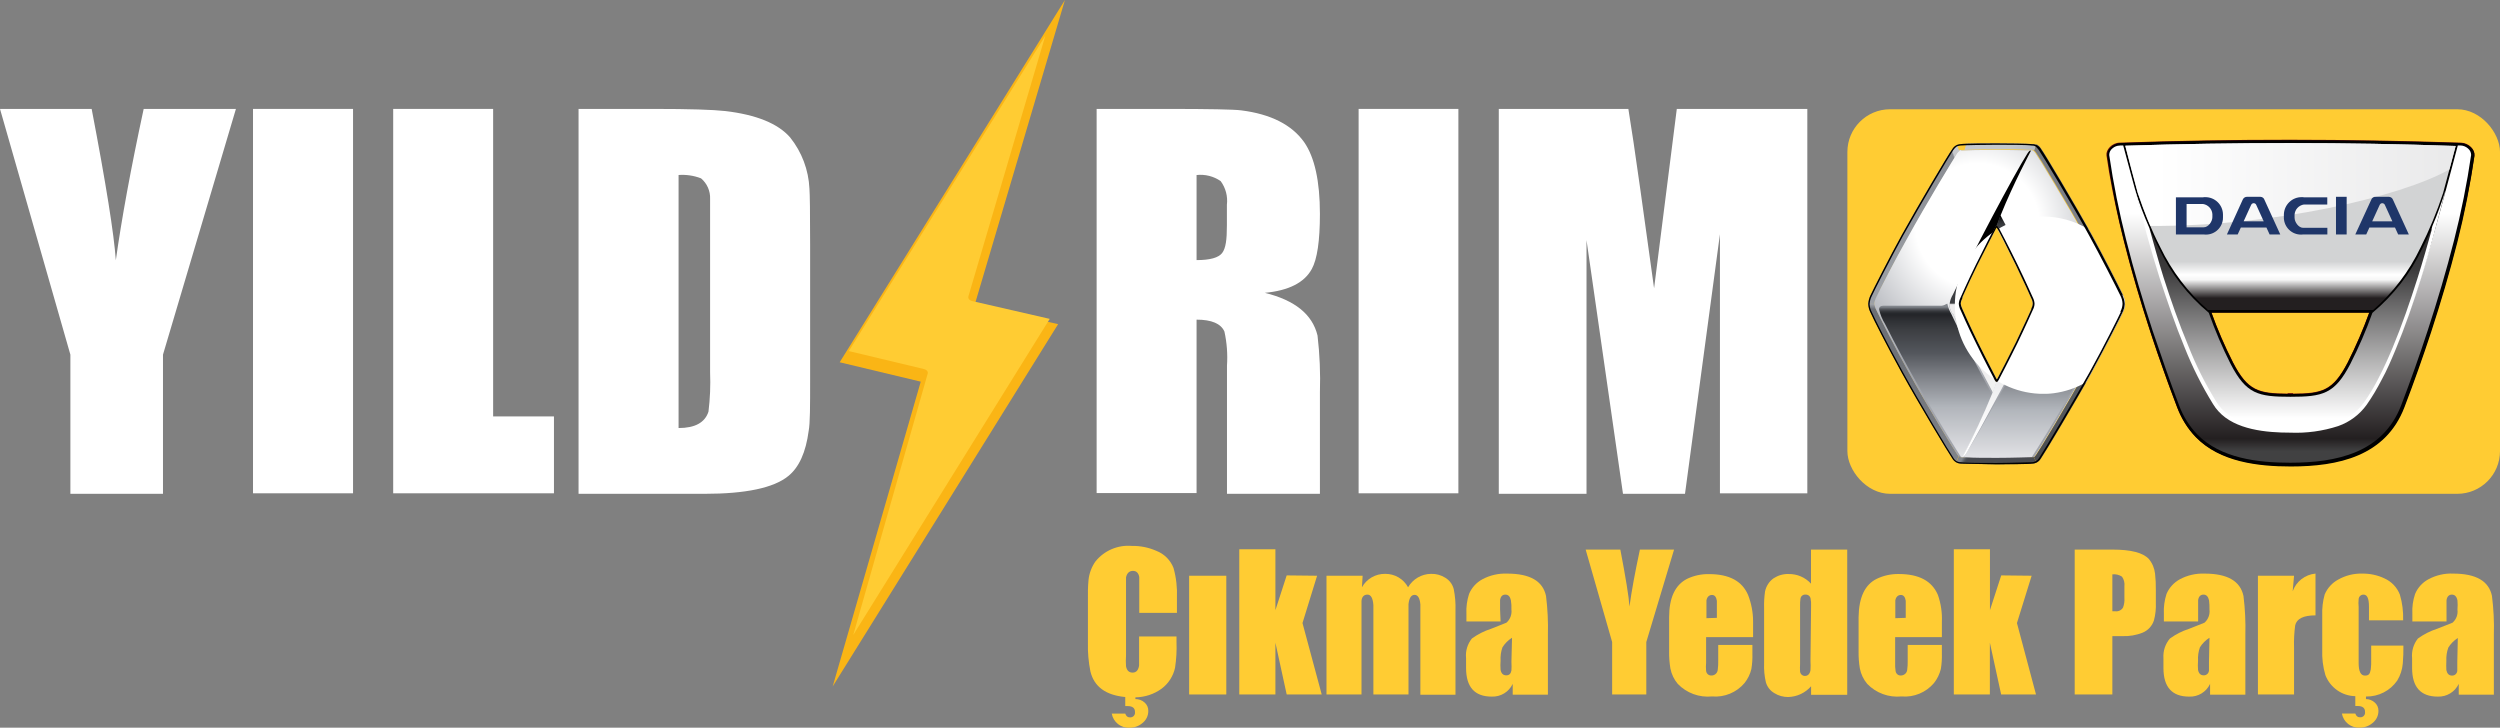
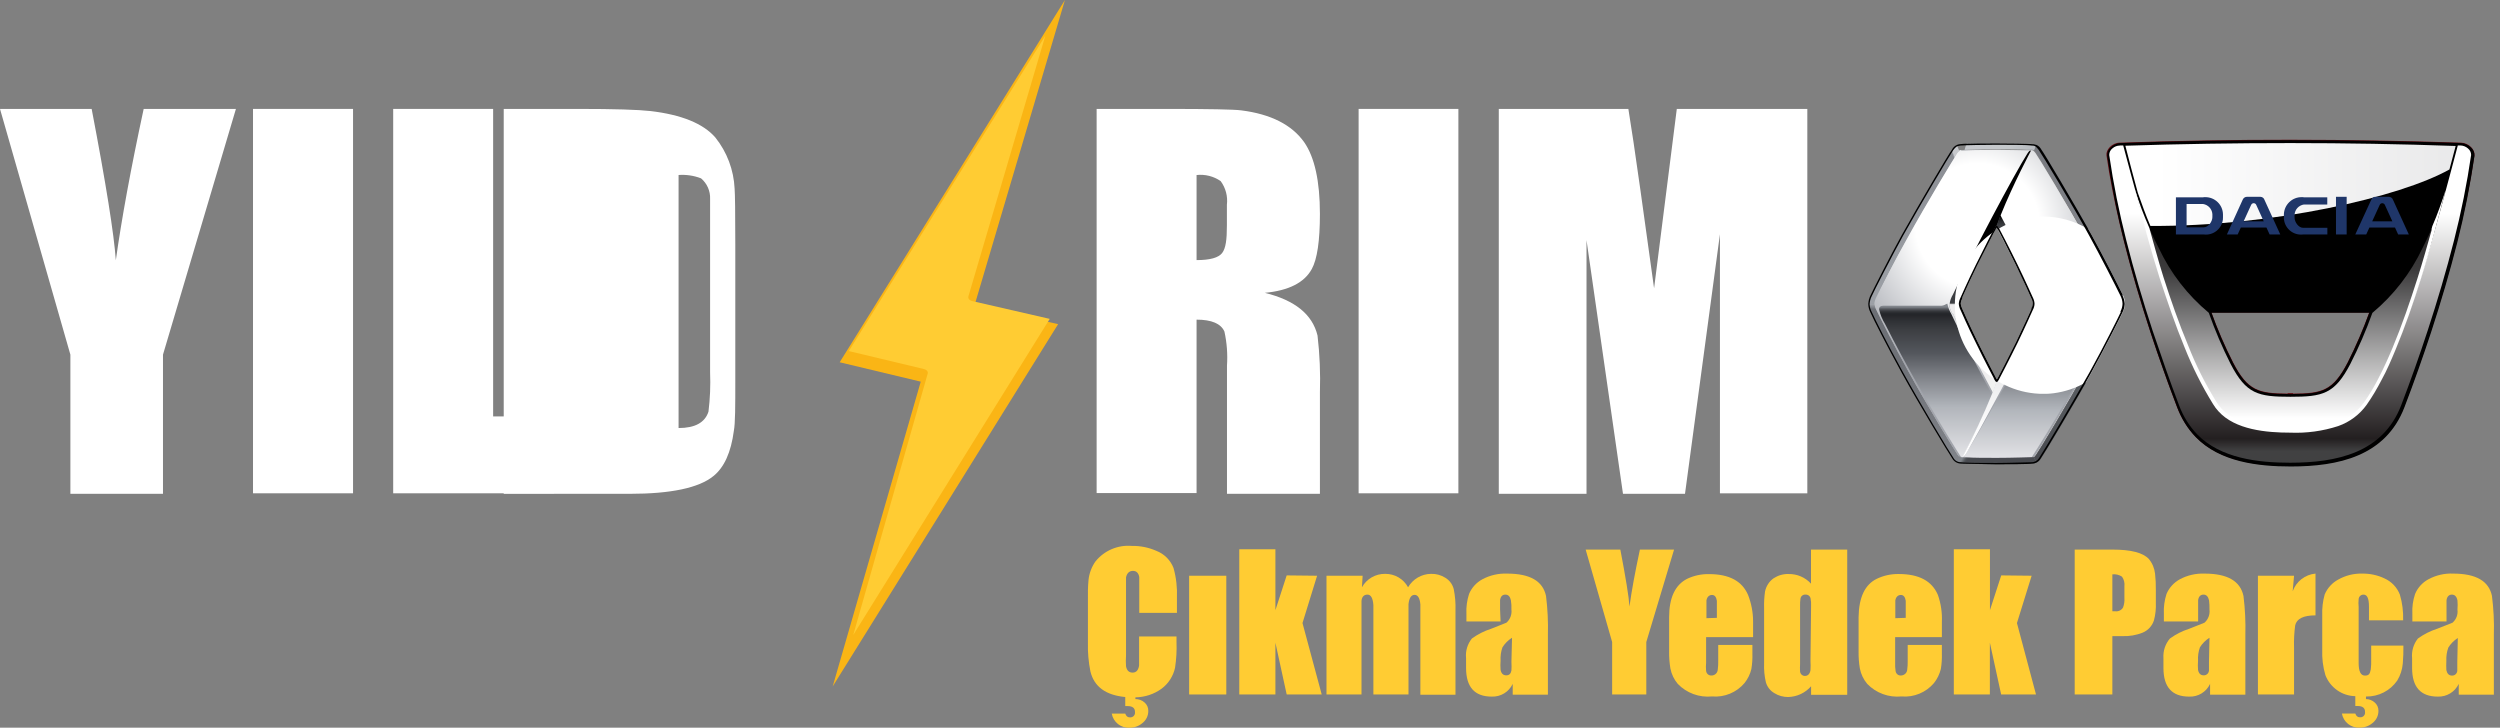
<svg xmlns="http://www.w3.org/2000/svg" id="Layer_1" data-name="Layer 1" viewBox="0 0 292.67 85.19">
  <rect x="0" y="0" width="292.67" height="85.19" fill="#808080" stroke="none" />
  <defs>
    <style>
      .cls-1 {
        fill: url(#linear-gradient-12);
      }

      .cls-1, .cls-2, .cls-3, .cls-4, .cls-5, .cls-6, .cls-7, .cls-8, .cls-9, .cls-10, .cls-11, .cls-12, .cls-13, .cls-14, .cls-15, .cls-16, .cls-17, .cls-18, .cls-19, .cls-20, .cls-21, .cls-22, .cls-23, .cls-24, .cls-25, .cls-26, .cls-27, .cls-28, .cls-29 {
        stroke-width: 0px;
      }

      .cls-30 {
        clip-path: url(#clippath-11);
      }

      .cls-31 {
        clip-path: url(#clippath-16);
      }

      .cls-2 {
        fill: #fab515;
      }

      .cls-3 {
        fill: url(#linear-gradient);
      }

      .cls-4 {
        fill: url(#linear-gradient-16);
      }

      .cls-4, .cls-7, .cls-8, .cls-12, .cls-17, .cls-20, .cls-26, .cls-32 {
        fill-rule: evenodd;
      }

      .cls-5 {
        fill: url(#linear-gradient-6);
      }

      .cls-6 {
        fill: #fc3;
      }

      .cls-33 {
        clip-path: url(#clippath-2);
      }

      .cls-7 {
        fill: url(#linear-gradient-18);
      }

      .cls-34 {
        clip-path: url(#clippath-13);
      }

      .cls-35 {
        clip-path: url(#clippath-15);
      }

      .cls-10 {
        fill: url(#linear-gradient-15);
      }

      .cls-36 {
        clip-path: url(#clippath-6);
      }

      .cls-11 {
        fill: url(#linear-gradient-11);
      }

      .cls-12 {
        fill: #1f3669;
      }

      .cls-13 {
        fill: url(#linear-gradient-5);
      }

      .cls-14 {
        fill: none;
      }

      .cls-37 {
        clip-path: url(#clippath-7);
      }

      .cls-38 {
        clip-path: url(#clippath-1);
      }

      .cls-39 {
        clip-path: url(#clippath-4);
      }

      .cls-15 {
        fill: url(#linear-gradient-13);
      }

      .cls-40 {
        clip-path: url(#clippath-12);
      }

      .cls-16, .cls-20 {
        fill: #fff;
      }

      .cls-17 {
        fill: url(#linear-gradient-17);
      }

      .cls-18 {
        fill: url(#linear-gradient-14);
      }

      .cls-19 {
        fill: url(#linear-gradient-2);
      }

      .cls-21 {
        fill: url(#linear-gradient-7);
      }

      .cls-22 {
        fill: url(#radial-gradient-2);
      }

      .cls-23 {
        fill: url(#linear-gradient-3);
      }

      .cls-41 {
        clip-path: url(#clippath-9);
      }

      .cls-42 {
        clip-path: url(#clippath);
      }

      .cls-24 {
        fill: url(#linear-gradient-9);
      }

      .cls-25 {
        fill: url(#radial-gradient);
      }

      .cls-43 {
        clip-path: url(#clippath-3);
      }

      .cls-26 {
        fill: url(#linear-gradient-19);
      }

      .cls-27 {
        fill: url(#linear-gradient-8);
      }

      .cls-44 {
        clip-path: url(#clippath-8);
      }

      .cls-45 {
        clip-path: url(#clippath-18);
      }

      .cls-46 {
        clip-path: url(#clippath-14);
      }

      .cls-47 {
        clip-path: url(#clippath-17);
      }

      .cls-48 {
        clip-path: url(#clippath-5);
      }

      .cls-28 {
        fill: url(#linear-gradient-10);
      }

      .cls-49 {
        clip-path: url(#clippath-10);
      }

      .cls-32 {
        stroke: #62080f;
        stroke-miterlimit: 2.41;
        stroke-width: .22px;
      }

      .cls-29 {
        fill: url(#linear-gradient-4);
      }
    </style>
    <linearGradient id="linear-gradient" x1="344.6" y1="41.49" x2="345.1" y2="41.49" gradientTransform="translate(-2.27 80.75) scale(1 -1)" gradientUnits="userSpaceOnUse">
      <stop offset=".11" stop-color="#fc3" />
      <stop offset=".35" stop-color="#fdbe37" />
      <stop offset=".64" stop-color="#fbb03b" />
      <stop offset="1" stop-color="#fcee21" />
    </linearGradient>
    <clipPath id="clippath">
      <path class="cls-14" d="m233.49,44.43c-1.51-2.91-2.53-4.91-4-8.13-.12-.23-.19-.48-.21-.74.02-.25.09-.5.21-.73,1.44-3.22,2.46-5.22,4-8.13.09-.17.16-.28.26-.28h0c.1,0,.17.11.26.28,1.51,2.91,2.53,4.91,4,8.13.12.23.19.48.2.74-.02.26-.09.51-.21.73-1.43,3.22-2.45,5.23-4,8.13-.09.17-.16.28-.26.28s-.17-.11-.26-.28m-3.85-26.87c-.09,0-.17.03-.25.07-.1.06-.19.14-.25.24-.33.49-3.7,6-5.84,9.94-1.53,2.76-3,5.7-3.67,7-.25.44-.25.97,0,1.41.64,1.36,2.14,4.29,3.67,7.06,2.14,3.9,5.5,9.45,5.85,9.93l.14.18c.06.07.14.12.23.16.13.02.27.02.4,0,.08,0,.16,0,.24,0,.87,0,2.19.06,3.6.06,1.74,0,3.78,0,4.09-.08h.22c.07,0,.13-.09.27-.29.35-.48,3.69-6,5.83-9.9,1.53-2.77,3-5.7,3.67-7.06.12-.23.18-.49.19-.75-.01-.23-.08-.46-.19-.66-.64-1.35-2.14-4.29-3.67-7-2.14-3.9-5.5-9.46-5.85-9.94-.07-.1-.15-.19-.24-.27l-.13-.06c-.14-.02-.28-.02-.42,0-.08,0-.16,0-.24,0-.72,0-2.16-.06-3.58-.06-1.74,0-3.85.06-4.12.08" />
    </clipPath>
    <linearGradient id="linear-gradient-2" x1="-327.88" y1="-146.62" x2="-327.04" y2="-146.62" gradientTransform="translate(6579.4 -14136.32) rotate(-90) scale(43.28)" gradientUnits="userSpaceOnUse">
      <stop offset="0" stop-color="#e5e5e8" />
      <stop offset=".69" stop-color="#fff" />
      <stop offset=".99" stop-color="#a5a8af" />
      <stop offset="1" stop-color="#a2a5ac" />
    </linearGradient>
    <clipPath id="clippath-1">
      <rect class="cls-14" x="219.43" y="17.48" width="28.65" height="36.17" />
    </clipPath>
    <clipPath id="clippath-2">
      <path class="cls-14" d="m233.73,26.42c.1,0,.17.11.26.28,1.51,2.91,2.53,4.91,4,8.13.12.23.19.48.2.74-.02.26-.09.51-.21.73-1.43,3.22-2.45,5.23-4,8.13-.09.17-.16.28-.26.28s-.17-.11-.26-.28c-1.51-2.91-2.53-4.91-4-8.13-.12-.23-.19-.48-.21-.74.02-.25.09-.5.21-.73,1.44-3.22,2.46-5.22,4-8.13.09-.17.16-.28.26-.28h.01Zm-4.12-8.86c-.09,0-.17.03-.25.07-.1.06-.19.14-.25.24-.33.49-3.7,6-5.84,9.94-1.53,2.76-3,5.7-3.67,7-.25.44-.25.97,0,1.41.64,1.36,2.14,4.29,3.67,7.06,2.14,3.9,5.5,9.45,5.85,9.93l.14.18c.06.07.14.12.23.16.13.02.27.02.4,0,.08,0,.16,0,.24,0,.85,0,2.16.06,3.54.06h.06c1.74,0,3.78,0,4.09-.08h.22c.07,0,.13-.09.27-.29.35-.48,3.69-6,5.83-9.9,1.53-2.77,3-5.7,3.67-7.06.12-.23.18-.49.19-.75-.01-.23-.08-.46-.19-.66-.64-1.35-2.14-4.29-3.67-7-2.14-3.9-5.5-9.46-5.85-9.94-.07-.1-.15-.19-.24-.27l-.13-.06c-.14-.02-.28-.02-.42,0-.08,0-.16,0-.24,0-.72,0-2.16-.06-3.58-.06-1.74,0-3.85.06-4.12.08" />
    </clipPath>
    <radialGradient id="radial-gradient" cx="-321.27" cy="-130.02" fx="-321.27" fy="-130.02" r=".84" gradientTransform="translate(7164.47 2842.64) scale(21.58 21.66)" gradientUnits="userSpaceOnUse">
      <stop offset="0" stop-color="#fff" />
      <stop offset=".4" stop-color="#fff" />
      <stop offset=".98" stop-color="#a5a8af" />
      <stop offset="1" stop-color="#a2a5ac" />
    </radialGradient>
    <clipPath id="clippath-3">
      <path class="cls-14" d="m227.89,35.56c-.25.19-.56.27-.87.23h-6.38c-.28,0-.66,0-.66.42.13.6.37,1.18.69,1.7,2.53,5,5.35,9.9,8.36,14.74,0,0,.46.74.51.8s.1.08.22.08c1.27-2.38,2.43-4.82,3.46-7.32-1.72-3.17-3.31-6.31-4.79-9.46-.2-.34-.34-.71-.44-1.1,0-.03,0-.07,0-.1h0s-.05,0-.09.07" />
    </clipPath>
    <linearGradient id="linear-gradient-3" x1="-335.99" y1="-147.21" x2="-335.16" y2="-147.21" gradientTransform="translate(3365.15 -7109.65) rotate(-90) scale(21.32)" gradientUnits="userSpaceOnUse">
      <stop offset="0" stop-color="#e5e5e8" />
      <stop offset="0" stop-color="#e5e5e8" />
      <stop offset=".34" stop-color="#b1b5bb" />
      <stop offset=".54" stop-color="#7f8288" />
      <stop offset=".69" stop-color="#55585e" />
      <stop offset=".85" stop-color="#3c3e42" />
      <stop offset=".9" stop-color="#313337" />
      <stop offset=".95" stop-color="#242529" />
      <stop offset=".96" stop-color="#27292d" />
      <stop offset=".97" stop-color="#323438" />
      <stop offset=".98" stop-color="#44464b" />
      <stop offset=".99" stop-color="#5d6065" />
      <stop offset="1" stop-color="#7d8187" />
      <stop offset="1" stop-color="#81858b" />
    </linearGradient>
    <clipPath id="clippath-4">
      <path class="cls-14" d="m247.73,35.61c-.2.14-.45.21-.69.18h-5.31c-2.42,0-2.17-.07-2.8,1.21-.28.56-.56,1.23-.86,1.78-2.1,4.4-7.24,13.27-7.94,14.37-.26.41-.3.44-.1.44,0,0,1.74.06,3.68.06,3,0,4.11-.08,4.11-.08,1.76-2.74,6-9.68,9-15.68.45-.71.79-1.48,1-2.29h-.06" />
    </clipPath>
    <linearGradient id="linear-gradient-4" x1="-335.98" y1="-147.3" x2="-335.14" y2="-147.3" gradientTransform="translate(3382.33 -7115.75) rotate(-90) scale(21.34)" gradientUnits="userSpaceOnUse">
      <stop offset="0" stop-color="#e5e5e8" />
      <stop offset="0" stop-color="#e5e5e8" />
      <stop offset=".34" stop-color="#b1b5bb" />
      <stop offset=".54" stop-color="#7f8288" />
      <stop offset=".69" stop-color="#55585e" />
      <stop offset=".85" stop-color="#3c3e42" />
      <stop offset=".9" stop-color="#313337" />
      <stop offset=".95" stop-color="#242529" />
      <stop offset=".96" stop-color="#27292d" />
      <stop offset=".97" stop-color="#323438" />
      <stop offset=".98" stop-color="#44464b" />
      <stop offset=".99" stop-color="#5d6065" />
      <stop offset="1" stop-color="#7d8187" />
      <stop offset="1" stop-color="#81858b" />
    </linearGradient>
    <clipPath id="clippath-5">
      <path class="cls-14" d="m237.73,17.61c-.12,0-.21.1-.39.37-1.48,2.31-6.62,12-8.71,16.49-.2.33-.34.7-.39,1.09h1.09c.02-.25.09-.5.21-.73,1.44-3.22,2.46-5.22,4-8.13.09-.17.16-.28.26-.28l.42-1.24c1.48-3.69,3.56-7.57,3.56-7.57h0" />
    </clipPath>
    <linearGradient id="linear-gradient-5" x1="-336.03" y1="-147.23" x2="-335.2" y2="-147.23" gradientTransform="translate(3395.49 -7182) rotate(-90) scale(21.48)" gradientUnits="userSpaceOnUse">
      <stop offset="0" stop-color="#55585e" />
      <stop offset="0" stop-color="#494b50" />
      <stop offset=".02" stop-color="#3f4146" />
      <stop offset=".04" stop-color="#3c3e42" />
      <stop offset=".11" stop-color="#3a3c3f" />
      <stop offset=".16" stop-color="#323337" />
      <stop offset=".19" stop-color="#242528" />
      <stop offset=".23" stop-color="#111213" />
      <stop offset=".25" stop-color="#000" />
      <stop offset="1" stop-color="#000" />
    </linearGradient>
    <clipPath id="clippath-6">
      <path class="cls-14" d="m233.73,26.42h0c.1,0,.17.11.26.28,1.51,2.91,2.53,4.91,4,8.13.12.23.19.48.2.74h1.09c-.05-.38-.18-.75-.38-1.08-1.45-3.07-3-6.07-4.72-9.31l-.45,1.24Z" />
    </clipPath>
    <linearGradient id="linear-gradient-6" x1="-347.71" y1="-148.34" x2="-346.87" y2="-148.34" gradientTransform="translate(2080.4 -4287.1) rotate(-90) scale(12.43)" gradientUnits="userSpaceOnUse">
      <stop offset="0" stop-color="#8b8e94" />
      <stop offset=".16" stop-color="#86898f" />
      <stop offset=".35" stop-color="#797b81" />
      <stop offset=".55" stop-color="#626569" />
      <stop offset=".76" stop-color="#434549" />
      <stop offset=".8" stop-color="#3c3e42" />
      <stop offset=".83" stop-color="#383a3e" />
      <stop offset=".86" stop-color="#2d2e31" />
      <stop offset=".89" stop-color="#1a1b1d" />
      <stop offset=".92" stop-color="#000" />
      <stop offset="1" stop-color="#000" />
    </linearGradient>
    <clipPath id="clippath-7">
      <path class="cls-14" d="m228.6,36.65c1.45,3.08,3,6.07,4.71,9.3l.42-1.2c-.1,0-.17-.11-.26-.28-1.51-2.91-2.53-4.91-4-8.13-.12-.23-.19-.48-.21-.74h-1.09c.05.39.18.76.38,1.09" />
    </clipPath>
    <linearGradient id="linear-gradient-7" x1="-347.53" y1="-148.15" x2="-346.69" y2="-148.15" gradientTransform="translate(2073.99 -4277.05) rotate(-90) scale(12.44)" gradientUnits="userSpaceOnUse">
      <stop offset="0" stop-color="#c6c8cc" />
      <stop offset=".36" stop-color="#c6c8cc" />
      <stop offset=".49" stop-color="#c1c3c8" />
      <stop offset=".65" stop-color="#b4b6bb" />
      <stop offset=".81" stop-color="#9da0a5" />
      <stop offset=".96" stop-color="#81858b" />
      <stop offset="1" stop-color="#55585e" />
    </linearGradient>
    <clipPath id="clippath-8">
      <path class="cls-14" d="m228.6,36.65c1.45,3.08,3,6.07,4.71,9.3l.42-1.2c-.1,0-.17-.11-.26-.28-1.51-2.91-2.53-4.91-4-8.13-.12-.23-.19-.48-.21-.74h-1.09c.05.39.18.76.38,1.09" />
    </clipPath>
    <linearGradient id="linear-gradient-8" x1="-329.31" y1="-172.21" x2="-328.47" y2="-172.21" gradientTransform="translate(2368.12 -4042.15) rotate(-90) scale(12.41)" gradientUnits="userSpaceOnUse">
      <stop offset="0" stop-color="#f1f2f1" />
      <stop offset="0" stop-color="#f1f2f1" />
      <stop offset=".11" stop-color="#eeedee" />
      <stop offset="1" stop-color="#eeedee" />
    </linearGradient>
    <clipPath id="clippath-9">
      <path class="cls-14" d="m238.18,35.57c-.02.26-.09.51-.21.73-1.43,3.22-2.45,5.23-4,8.13-.09.17-.16.28-.26.28l-.44,1.24c-1.05,2.58-2.23,5.11-3.54,7.57.12,0,.26-.14.43-.39l.17-.29c1.12-1.91,6.53-11.88,8.52-16.17.2-.34.34-.71.39-1.1h-1.09" />
    </clipPath>
    <linearGradient id="linear-gradient-9" x1="-335.87" y1="-147.31" x2="-335.03" y2="-147.31" gradientTransform="translate(3398.74 -7161.39) rotate(-90) scale(21.48)" gradientUnits="userSpaceOnUse">
      <stop offset="0" stop-color="#fff" />
      <stop offset=".23" stop-color="#f9f9fa" />
      <stop offset=".55" stop-color="#e8e9ea" />
      <stop offset=".91" stop-color="#ccced1" />
      <stop offset=".97" stop-color="#c6c8cc" />
      <stop offset=".99" stop-color="#8b8e94" />
      <stop offset="1" stop-color="#8b8e94" />
    </linearGradient>
    <clipPath id="clippath-10">
      <path class="cls-14" d="m218.73,35.57c.01.35.1.69.26,1,.5,1.08,1.9,3.83,3.69,7.09,1.95,3.55,5.5,9.47,5.9,10,.12.17.26.32.43.44l.28-.68-.14-.18c-.35-.48-3.71-6-5.85-9.93-1.53-2.77-3-5.7-3.67-7.06-.11-.22-.18-.46-.19-.7l-.71.02Z" />
    </clipPath>
    <linearGradient id="linear-gradient-10" x1="-335.35" y1="-147.14" x2="-334.51" y2="-147.14" gradientTransform="translate(3490.55 -7390.49) rotate(-90) scale(22.2)" gradientUnits="userSpaceOnUse">
      <stop offset="0" stop-color="#81858b" />
      <stop offset=".12" stop-color="#7d8086" />
      <stop offset=".56" stop-color="#707379" />
      <stop offset=".97" stop-color="#6c6f75" />
      <stop offset=".99" stop-color="#8e9197" />
      <stop offset="1" stop-color="#9ea2a8" />
    </linearGradient>
    <clipPath id="clippath-11">
      <path class="cls-14" d="m229,54.12c.18.1.38.15.58.15.53,0,2.84.09,4.17.09s3.83-.06,4.17-.09c.16,0,.32-.04.47-.09l-.28-.66h-.22c-.31,0-2.35.08-4.09.08-1.41,0-2.73,0-3.6-.06-.08,0-.16,0-.24,0-.13.02-.27.02-.4,0-.09-.04-.17-.09-.23-.16l-.33.74Z" />
    </clipPath>
    <linearGradient id="linear-gradient-11" x1="-305.11" y1="-114.77" x2="-304.28" y2="-114.77" gradientTransform="translate(-899.1 3061.61) rotate(90) scale(9.87)" gradientUnits="userSpaceOnUse">
      <stop offset="0" stop-color="#81858b" />
      <stop offset=".02" stop-color="#81858b" />
      <stop offset=".04" stop-color="#6e7277" />
      <stop offset=".06" stop-color="#595c61" />
      <stop offset=".08" stop-color="#4c4f54" />
      <stop offset=".1" stop-color="#484a4f" />
      <stop offset="1" stop-color="#484a4f" />
    </linearGradient>
    <clipPath id="clippath-12">
      <path class="cls-14" d="m238.12,17.6c.09.08.17.17.24.27.35.48,3.71,6,5.85,9.94,1.53,2.76,3,5.7,3.67,7,.11.2.18.43.19.66h.71c-.01-.35-.1-.69-.26-1-.54-1.12-2.25-4.48-3.69-7.1-1.93-3.49-5.48-9.45-5.9-10-.13-.21-.32-.39-.54-.5l-.27.73Z" />
    </clipPath>
    <linearGradient id="linear-gradient-12" x1="-313.42" y1="-131.33" x2="-312.58" y2="-131.33" gradientTransform="translate(-2593.26 6787.8) rotate(90) scale(21.6)" gradientUnits="userSpaceOnUse">
      <stop offset="0" stop-color="#787a80" />
      <stop offset="1" stop-color="#8b8e94" />
    </linearGradient>
    <clipPath id="clippath-13">
      <path class="cls-14" d="m229.54,16.86c-.15.01-.3.05-.44.1l.28.67c.08-.04.16-.06.25-.07.27,0,2.38-.08,4.12-.08,1.42,0,2.86,0,3.58.06.08,0,.16,0,.24,0,.14-.02.28-.02.42,0l.13.06.27-.64c-.16-.06-.32-.1-.49-.1-.55-.05-2.91-.09-4.15-.09s-3.62,0-4.21.09" />
    </clipPath>
    <linearGradient id="linear-gradient-13" x1="-326.47" y1="-177.92" x2="-325.63" y2="-177.92" gradientTransform="translate(2134.93 -3464.16) rotate(-90) scale(10.68)" gradientUnits="userSpaceOnUse">
      <stop offset="0" stop-color="#787a80" />
      <stop offset="0" stop-color="#787a80" />
      <stop offset=".02" stop-color="#85888e" />
      <stop offset=".04" stop-color="#9da1a7" />
      <stop offset=".06" stop-color="#acb0b6" />
      <stop offset=".07" stop-color="#b1b5bb" />
      <stop offset=".5" stop-color="#c4c8cb" />
      <stop offset="1" stop-color="#c6c8cc" />
    </linearGradient>
    <clipPath id="clippath-14">
      <path class="cls-14" d="m228.54,17.48c-.41.54-4,6.54-5.87,10-1.35,2.43-3.49,6.63-3.69,7.1-.15.31-.24.65-.26,1h.71c.01-.25.08-.49.19-.71.64-1.35,2.14-4.29,3.67-7,2.14-3.9,5.51-9.45,5.84-9.94.06-.1.15-.18.25-.24l-.28-.67c-.23.12-.42.3-.56.52" />
    </clipPath>
    <linearGradient id="linear-gradient-14" x1="-327.46" y1="-129.9" x2="-326.62" y2="-129.9" gradientTransform="translate(6636.42 2573.65) scale(19.61)" gradientUnits="userSpaceOnUse">
      <stop offset="0" stop-color="#9ea2a8" />
      <stop offset=".99" stop-color="#8b8e94" />
      <stop offset="1" stop-color="#c6c8cc" />
    </linearGradient>
    <clipPath id="clippath-15">
      <path class="cls-14" d="m238.11,53.52h0m9.77-17.25c-.64,1.36-2.14,4.29-3.67,7.06-2.14,3.9-5.48,9.42-5.83,9.9-.14.2-.2.26-.27.29l.28.66c.22-.12.41-.29.54-.5.39-.54,4.21-6.92,5.9-10s3.49-6.65,3.69-7.09c.16-.31.25-.65.26-1h-.71c0,.26-.07.52-.19.75" />
    </clipPath>
    <linearGradient id="linear-gradient-15" x1="-335.27" y1="-147.34" x2="-334.43" y2="-147.34" gradientTransform="translate(3532.09 -7429.3) rotate(-90) scale(22.32)" gradientUnits="userSpaceOnUse">
      <stop offset="0" stop-color="#484a4f" />
      <stop offset=".02" stop-color="#484a4f" />
      <stop offset=".24" stop-color="#52555a" />
      <stop offset=".6" stop-color="#5d6165" />
      <stop offset=".97" stop-color="#616569" />
      <stop offset=".99" stop-color="#7a7d82" />
      <stop offset="1" stop-color="#8b8e94" />
    </linearGradient>
    <clipPath id="clippath-16">
      <path class="cls-14" d="m233.85,26.82c.13.25,1.19,2.28,2.16,4.26s1.7,3.64,1.78,3.84c.11.2.18.42.19.65-.01.22-.08.44-.18.63h0s-.84,1.88-1.79,3.85c-.86,1.75-1.79,3.55-2.16,4.24h0s-.05.08-.08.12c0,0-.05-.05-.08-.12l-.05-.1c-1-1.94-1.71-3.34-2.12-4.17-.92-1.88-1.73-3.71-1.79-3.85h0c-.1-.2-.17-.42-.19-.64.02-.22.09-.44.2-.64,0-.04,0-.07,0-.11.58-1.32,1.17-2.57,1.74-3.73.83-1.69,1.76-3.49,2.07-4.08-4.85,3.04-6.32,9.44-3.27,14.3,2.96,4.71,9.11,6.25,13.94,3.48.23-.4.43-.77.62-1.11,1.64-3,3.47-6.62,3.68-7.09.16-.31.25-.65.26-1-.01-.35-.1-.69-.26-1-.55-1.13-2.24-4.48-3.68-7.09-.12-.2-.23-.41-.35-.63-3.27-1.97-7.37-1.97-10.64,0" />
    </clipPath>
    <clipPath id="clippath-17">
      <rect class="cls-14" x="228.85" y="25.35" width="20.75" height="20.75" />
    </clipPath>
    <clipPath id="clippath-18">
      <path class="cls-14" d="m228.85,35.75c.01,5.73,4.67,10.37,10.4,10.36,5.73-.01,10.37-4.67,10.36-10.4-.01-5.72-4.66-10.36-10.38-10.36-5.73,0-10.37,4.63-10.38,10.36,0,.01,0,.03,0,.04" />
    </clipPath>
    <radialGradient id="radial-gradient-2" cx="-322.32" cy="-118.27" fx="-322.32" fy="-118.27" r=".84" gradientTransform="translate(4241.56 1503.42) scale(12.42)" gradientUnits="userSpaceOnUse">
      <stop offset="0" stop-color="#fff" />
      <stop offset=".59" stop-color="#fff" />
      <stop offset="1" stop-color="#fff" />
    </radialGradient>
    <linearGradient id="linear-gradient-16" x1="-1043.64" y1="-237.7" x2="-1043.64" y2="-219.93" gradientTransform="translate(2449.32 -443.96) scale(2.09 -2.09)" gradientUnits="userSpaceOnUse">
      <stop offset="0" stop-color="#414142" />
      <stop offset=".04" stop-color="#231f20" />
      <stop offset=".75" stop-color="#fff" />
      <stop offset="1" stop-color="#fff" />
    </linearGradient>
    <linearGradient id="linear-gradient-17" x1="-1043.63" y1="-229.12" x2="-1043.63" y2="-219.79" gradientTransform="translate(2449.32 -443.96) scale(2.09 -2.09)" gradientUnits="userSpaceOnUse">
      <stop offset="0" stop-color="#231f20" />
      <stop offset=".11" stop-color="#f6f6f6" />
      <stop offset=".14" stop-color="#fff" />
      <stop offset=".22" stop-color="#d2d3d4" />
      <stop offset=".99" stop-color="#d2d3d4" />
      <stop offset="1" stop-color="#bcbec0" />
    </linearGradient>
    <linearGradient id="linear-gradient-18" x1="-1043.62" y1="-223.83" x2="-1043.62" y2="-235.85" gradientTransform="translate(2449.32 -443.96) scale(2.09 -2.09)" gradientUnits="userSpaceOnUse">
      <stop offset="0" stop-color="#231f20" />
      <stop offset=".31" stop-color="#3c3b3c" />
      <stop offset="1" stop-color="#fff" />
    </linearGradient>
    <linearGradient id="linear-gradient-19" x1="-1051.15" y1="-222.76" x2="-1032.67" y2="-222.76" gradientTransform="translate(2449.32 -443.96) scale(2.09 -2.09)" gradientUnits="userSpaceOnUse">
      <stop offset="0" stop-color="#fff" />
      <stop offset="1" stop-color="#e7e7e8" />
    </linearGradient>
  </defs>
  <path class="cls-16" d="m27.62,12.75l-8.54,28.77v16.29h-10.84v-16.29L0,12.75h10.73c1.68,8.77,2.62,14.68,2.83,17.72.67-4.81,1.75-10.71,3.26-17.72h10.8Z" />
  <path class="cls-16" d="m41.33,12.75v45h-11.71V12.75h11.71Z" />
  <path class="cls-16" d="m57.73,12.75v36h7.12v9h-18.82V12.75h11.7Z" />
-   <path class="cls-16" d="m67.73,12.75h8.76c4.22,0,7,.09,8.42.25,3.64.43,6.17,1.46,7.59,3.09,1.37,1.71,2.16,3.81,2.26,6,.05.61.08,2.79.08,6.56v15.79c0,3.11,0,5.11-.17,6-.33,2.51-1.13,4.28-2.39,5.29-1.7,1.39-5,2.08-9.79,2.08h-14.76V12.75Zm11.71,7.7v29.66c1.92,0,3.09-.64,3.5-1.92.19-1.53.25-3.07.19-4.61v-20.28c.04-.93-.35-1.82-1.06-2.42-.85-.33-1.76-.46-2.67-.39l.04-.04Z" />
+   <path class="cls-16" d="m67.73,12.75c4.22,0,7,.09,8.42.25,3.64.43,6.17,1.46,7.59,3.09,1.37,1.71,2.16,3.81,2.26,6,.05.61.08,2.79.08,6.56v15.79c0,3.11,0,5.11-.17,6-.33,2.51-1.13,4.28-2.39,5.29-1.7,1.39-5,2.08-9.79,2.08h-14.76V12.75Zm11.71,7.7v29.66c1.92,0,3.09-.64,3.5-1.92.19-1.53.25-3.07.19-4.61v-20.28c.04-.93-.35-1.82-1.06-2.42-.85-.33-1.76-.46-2.67-.39l.04-.04Z" />
  <path class="cls-16" d="m128.38,12.75h8.28c4.92,0,7.8.06,8.65.17,3.47.44,5.92,1.69,7.37,3.73,1.22,1.76,1.84,4.56,1.84,8.39,0,3.16-.32,5.31-.95,6.45-.87,1.6-2.71,2.53-5.5,2.79,3.52.87,5.57,2.52,6.17,5,.26,2.21.35,4.44.28,6.67v11.86h-10.88v-15c.09-1.34-.01-2.69-.3-4-.41-.92-1.49-1.39-3.26-1.39v20.3h-11.7V12.75Zm11.7,7.7v10c1.58,0,2.58-.28,3-.84s.55-1.54.55-3.22v-2.42c.12-.98-.14-1.97-.73-2.77-.82-.57-1.83-.82-2.82-.71v-.04Z" />
  <path class="cls-16" d="m170.73,12.75v45h-11.68V12.75h11.68Z" />
  <path class="cls-16" d="m211.58,12.75v45h-10.23v-30.33l-4.09,30.39h-7.26l-4.27-29.7v29.7h-10.27V12.75h15.17c.33,2,.81,5.21,1.42,9.57l1.59,11.43,2.66-21h15.28Z" />
  <polygon class="cls-2" points="123.87 37.95 114.1 35.7 124.67 0 98.3 42.41 107.79 44.68 97.48 80.36 123.87 37.95" />
  <path class="cls-3" d="m108.6,43.75c.08-.24-.11-.47-.45-.55l-8.78-2.1L122.37,4.19l-9,30.5c-.07.25.12.48.46.56l9.06,2.08-23,37,8.71-30.58Z" />
-   <rect class="cls-6" x="216.27" y="12.79" width="76.4" height="45.02" rx="5" ry="5" />
  <g>
    <g class="cls-42">
      <rect class="cls-19" x="219.42" y="17.48" width="28.65" height="36.17" />
    </g>
    <g class="cls-38">
      <g class="cls-33">
        <rect class="cls-25" x="219.42" y="17.48" width="28.65" height="36.17" />
      </g>
    </g>
    <g class="cls-43">
      <rect class="cls-23" x="219.98" y="35.49" width="13.23" height="18.03" />
    </g>
    <g class="cls-39">
      <rect class="cls-29" x="229.87" y="35.57" width="17.97" height="18.08" />
    </g>
    <g class="cls-48">
      <rect class="cls-13" x="228.22" y="17.61" width="9.51" height="17.95" />
    </g>
    <g class="cls-36">
      <rect class="cls-5" x="233.74" y="25.18" width="5.53" height="10.39" />
    </g>
    <g class="cls-37">
      <rect class="cls-21" x="228.21" y="35.56" width="5.53" height="10.4" />
    </g>
    <g class="cls-44">
      <rect class="cls-27" x="225.11" y="36.1" width="11.75" height="9.32" transform="translate(98.85 234.55) rotate(-65.72)" />
    </g>
    <g class="cls-41">
      <rect class="cls-24" x="229.75" y="35.57" width="9.52" height="17.96" />
    </g>
    <g class="cls-49">
      <rect class="cls-28" x="218.72" y="35.56" width="10.56" height="18.55" />
    </g>
    <g class="cls-30">
      <rect class="cls-11" x="230.95" y="49.6" width="5.49" height="8.59" transform="translate(70.17 229.33) rotate(-60)" />
    </g>
    <g class="cls-40">
      <rect class="cls-1" x="232.73" y="17.11" width="21.45" height="18.29" transform="translate(103.51 227.19) rotate(-61.3)" />
    </g>
    <g class="cls-34">
      <rect class="cls-15" x="233.04" y="13.03" width="3.38" height="9.16" transform="translate(152.11 238.02) rotate(-73.74)" />
    </g>
    <g class="cls-46">
      <rect class="cls-18" x="215.74" y="15.67" width="16.63" height="21.19" transform="translate(5.47 82.04) rotate(-21)" />
    </g>
    <g class="cls-35">
      <rect class="cls-10" x="238.1" y="35.52" width="10.68" height="18.65" />
    </g>
    <g class="cls-31">
      <g class="cls-47">
        <g class="cls-45">
          <rect class="cls-22" x="228.85" y="25.35" width="20.75" height="20.75" />
        </g>
      </g>
    </g>
    <path class="cls-9" d="m237.98,34.83c-.06-.13-.87-1.95-1.79-3.84-1-2.06-2.13-4.2-2.18-4.29s-.16-.28-.26-.28-.16.1-.26.28-1.2,2.3-2.18,4.29-1.74,3.73-1.79,3.84c-.12.23-.19.47-.21.73.02.26.09.51.21.74.06.13.87,2,1.8,3.85,1,2.07,2.13,4.2,2.17,4.28s.16.28.26.28.17-.11.26-.28,1.16-2.21,2.17-4.27c.92-1.9,1.73-3.73,1.79-3.86.12-.22.2-.47.21-.73-.01-.26-.08-.51-.2-.74m-.18,1.37h0s-.84,1.88-1.79,3.85c-.86,1.75-1.8,3.55-2.16,4.24h0s-.05.08-.08.12c0,0-.05-.05-.08-.12-.01-.03-.03-.07-.05-.1-1-1.94-1.71-3.34-2.12-4.17-.92-1.88-1.73-3.71-1.79-3.85h0c-.1-.2-.17-.42-.19-.64.02-.22.09-.44.2-.64,0-.04,0-.07,0-.11.58-1.32,1.17-2.57,1.74-3.73,1-2,2.17-4.27,2.18-4.29s.06-.12.08-.12,0,.06.08.12,1.15,2.18,2.18,4.29c.9,1.86,1.7,3.64,1.78,3.84.11.2.18.42.19.65-.01.22-.08.44-.18.63" />
    <path class="cls-9" d="m248.52,34.55c-.54-1.13-2.24-4.48-3.68-7.09-2-3.58-5.5-9.47-5.9-10-.2-.36-.58-.59-1-.59h-.05c-.53-.06-2.79-.09-4.15-.09-1.16,0-3.64,0-4.21.09-.42.01-.8.25-1,.62-.43.56-4,6.62-5.88,10-1.35,2.43-3.48,6.64-3.68,7.09-.15.31-.24.65-.26,1,.01.35.1.69.26,1,.45,1,1.8,3.66,3.68,7.09s5.53,9.49,5.9,10c.2.36.58.59,1,.6.55,0,2.91.08,4.17.08s3.83,0,4.17-.08c.42,0,.8-.24,1-.6.36-.5,4.18-6.87,5.9-10s3.47-6.62,3.68-7.09c.16-.31.25-.65.27-1-.02-.35-.11-.69-.27-1m-.19,1.94c-.21.47-2,4.08-3.67,7.08s-5.53,9.49-5.89,10c-.18.31-.51.51-.87.51-.34,0-2.79.09-4.15.09s-3.61,0-4.15-.09c-.36.01-.7-.19-.87-.51-.38-.52-3.92-6.42-5.89-10s-3.23-6.11-3.67-7.08c-.15-.28-.24-.6-.25-.92.02-.32.1-.64.25-.93.19-.45,2.33-4.65,3.67-7.08,1.87-3.36,5.44-9.4,5.86-10,.3-.39.4-.5.86-.55s3-.09,4.19-.09c1.35,0,3.6,0,4.13.09h0c.34,0,.5.05.84.51s3.92,6.41,5.89,10c1.43,2.61,3.13,5.95,3.68,7.08.15.29.23.61.24.93-.01.32-.1.64-.25.92" />
  </g>
  <path class="cls-32" d="m268.34,46.19c3.55,0,4.85-.36,6.6-3.72.98-1.95,1.84-3.95,2.58-6h-18.79c.74,2.05,1.6,4.06,2.59,6,1.74,3.37,3.05,3.71,6.6,3.72v-.06h.41v.06Zm-20.16-29.38c-.89,0-1.55.8-1.47,1.36,1.46,10.24,5.46,22.18,8.23,29.39,1.82,4.72,5.77,6.87,13.2,6.86,5.49,0,11-1.16,13.2-6.86,2.77-7.21,6.77-19.15,8.23-29.39.08-.56-.58-1.33-1.47-1.36-13.33-.44-26.59-.47-39.92,0h0Z" />
  <path class="cls-8" d="m248.17,16.75c13.31-.47,26.63-.44,39.93,0,.44.02.85.2,1.17.51.28.25.43.62.41,1-.5,3.39-1.16,6.76-2,10.08-.9,3.55-1.94,7.07-3.08,10.56-.97,2.95-2.01,5.88-3.12,8.78-2.2,5.74-7.75,6.93-13.3,6.93-3.84,0-8.3-.52-11.12-3.43-.96-1-1.7-2.2-2.18-3.5-1.11-2.9-2.15-5.83-3.12-8.79-1.13-3.48-2.18-7-3.07-10.55-.85-3.32-1.51-6.69-2-10.08-.04-.38.11-.75.4-1,.31-.31.72-.5,1.16-.52h-.08Zm20.28,29.38c3.48,0,4.7-.41,6.39-3.66.96-1.9,1.81-3.86,2.53-5.86h-18.48c.71,2.01,1.56,3.96,2.52,5.86,1.69,3.26,2.92,3.64,6.41,3.66h.63Z" />
  <path class="cls-4" d="m248.17,17.04c-.32,0-.63.12-.87.33-.24.19-.38.47-.38.77.49,3.37,1.16,6.7,2,10,.89,3.54,1.93,7.06,3.07,10.54,1,2.94,2,5.87,3.11,8.77.47,1.26,1.18,2.42,2.11,3.39,2.75,2.83,7.15,3.33,10.89,3.33,5.4,0,10.85-1.12,13-6.72,1.11-2.9,2.15-5.83,3.11-8.77,1.14-3.48,2.18-7,3.08-10.54.84-3.3,1.51-6.63,2-10,0-.3-.14-.58-.38-.77-.24-.21-.56-.34-.88-.34h-.3c-1.11,4.12-2.61,10-4.4,15.64s-3.93,11.3-6.34,14.68c-.81,1.13-1.95,1.99-3.26,2.45-1.8.58-3.69.83-5.58.76-2.55,0-6.35-.26-8.33-2.46-.23-.26-.44-.54-.62-.83-2.37-3.71-4.45-9.14-6.23-14.72s-3.24-11.17-4.41-15.52h-.39Z" />
-   <path class="cls-17" d="m258.44,36.24c-2.32-2.03-4.2-4.51-5.54-7.29-1.05-2.05-1.93-4.19-2.65-6.38h0c-.49-1.84-1-3.67-1.46-5.51,6.44-.21,12.89-.31,19.34-.31s12.9.11,19.35.34l-1.47,5.51c-.72,2.19-1.6,4.32-2.64,6.38-1.33,2.79-3.22,5.28-5.55,7.31h-19.38v-.05Z" />
  <path class="cls-7" d="m250.99,25.22c.51,1.31,1.09,2.58,1.74,3.83,1.37,2.92,3.37,5.51,5.85,7.57h0c.72,2.05,1.58,4.06,2.56,6,1.82,3.51,3.21,3.83,7,3.83h0c3.78,0,5.17-.32,7-3.83.99-1.94,1.86-3.94,2.59-5.99h0c2.48-2.07,4.48-4.65,5.86-7.57.64-1.26,1.23-2.56,1.74-3.88-.7,2.49-1.42,5-2.19,7.43-.88,2.77-1.83,5.53-2.95,8.21-.49,1.2-1,2.38-1.63,3.53-.51,1-1.09,1.97-1.73,2.89-.79,1.09-1.89,1.91-3.16,2.37-1.78.57-3.64.82-5.51.75-2.64,0-6.28-.3-8.17-2.39-.22-.25-.42-.52-.6-.8-1.29-2.11-2.4-4.33-3.32-6.63-1.08-2.63-2-5.33-2.89-8-.77-2.41-1.48-4.83-2.16-7.27l-.03-.05Z" />
  <path class="cls-20" d="m286.27,22.43c-.93,3.43-1.79,6.86-2.87,10.25-.87,2.77-1.83,5.55-2.95,8.24-.5,1.2-1,2.39-1.64,3.55-.52,1.01-1.1,1.99-1.75,2.92-.83,1.15-1.99,2.02-3.33,2.49-1.81.59-3.72.85-5.62.77-2.75,0-6.44-.32-8.4-2.5-.24-.26-.45-.54-.63-.84-1.31-2.12-2.43-4.36-3.35-6.68-1.09-2.63-2-5.35-2.9-8.06-1.05-3.3-2-6.88-2.88-10.22v-.1c.47,1.51,1.03,2.99,1.67,4.44.59,2.1,1,3.67,1.65,5.75.87,2.71,1.8,5.4,2.89,8,.9,2.3,2.01,4.51,3.31,6.61.17.28.37.54.59.78,1.86,2.07,5.47,2.36,8.08,2.36,1.85.08,3.7-.17,5.47-.74,1.25-.44,2.34-1.24,3.12-2.31.64-.91,1.22-1.87,1.72-2.87.6-1.15,1.13-2.33,1.63-3.52,1.12-2.68,2.06-5.43,2.94-8.2.61-1.93,1.1-3.67,1.65-5.62v-.16c.03-.1.06-.2.08-.3.62-1.43,1.12-2.86,1.53-4.14v.1h0Z" />
  <path class="cls-26" d="m251.73,26.42c-.54-1.26-1-2.55-1.46-3.85h0c-.49-1.84-1-3.67-1.46-5.51,6.43-.21,12.87-.31,19.32-.31s12.9.11,19.35.34c-.24.92-.49,1.84-.73,2.75-5.76,3.23-20.61,6.68-35,6.61l-.02-.03Z" />
  <path class="cls-12" d="m254.73,27.45h3.28c1.1.13,2.09-.66,2.22-1.76,0-.08.01-.16.01-.24v-.35c-.02-1.14-.96-2.04-2.1-2.02-.08,0-.16,0-.24.02h-3.17v4.35Zm1.25-.84v-2.73h1.92c.6.09,1.06.58,1.1,1.19v.35c0,.52-.48,1.19-1,1.19h-2.02Zm4.73.84h1.25l.37-.81h3l.37.81h1.25l-1.85-4.05c-.06-.21-.25-.35-.47-.36h-1.52c-.24-.03-.47.11-.56.34l-1.85,4.07h.01Zm1.95-1.54l.88-1.93c.07-.16.26-.24.42-.17.08.03.14.09.17.17l.88,1.93h-2.35Zm9.79,1.54h-2.84c-1.1.13-2.09-.65-2.23-1.75-.01-.08-.02-.17-.01-.25v-.35c.03-1.14.98-2.05,2.12-2.02.08,0,.15,0,.23.02h2.73v.84h-2.73c-.6.09-1.06.58-1.1,1.19v.35c0,.52.47,1.19,1,1.19h2.84v.84-.06Zm3.31,0h1.25l.37-.81h3l.37.81h1.25l-1.85-4.05c-.07-.21-.26-.35-.48-.36h-1.52c-.24-.03-.47.11-.55.34l-1.87,4.07h.03Zm1.95-1.54l.88-1.93c.08-.17.27-.24.44-.16.07.03.13.09.16.16l.88,1.93h-2.36Zm-4.24,1.54h1.25v-4.41h-1.25v4.41Z" />
  <g>
    <path class="cls-6" d="m132.92,81.64v.2c.39,0,.77.13,1.06.39.3.25.46.62.45,1,0,.56-.25,1.08-.69,1.42-.42.36-.96.55-1.51.54-1.01.06-1.9-.65-2.08-1.65h1.58c.1.29.27.44.52.44.3.04.58-.17.62-.47,0-.05,0-.11,0-.16,0-.46-.29-.69-.87-.69h-.27v-1.06c-2.28-.22-3.64-1.2-4.08-3-.22-1.11-.32-2.23-.29-3.36v-5c-.02-.78,0-1.56.07-2.34.08-.78.36-1.53.81-2.17,1.03-1.28,2.63-1.96,4.26-1.82.99-.02,1.97.18,2.88.58.92.36,1.64,1.08,2,2,.32,1.14.45,2.33.4,3.51v1.75h-4.41v-4.2c-.09-.48-.34-.72-.74-.72s-.71.25-.81.77v9.15c-.03.42-.03.83,0,1.25.09.5.35.74.77.74s.67-.27.76-.82v-3.41h4.38v.66c.04,1-.02,2.01-.17,3-.21.98-.77,1.85-1.57,2.45-.89.65-1.97,1-3.07,1.02Z" />
    <path class="cls-6" d="m143.56,67.4v13.9h-4.35v-13.9h4.35Z" />
    <path class="cls-6" d="m154.19,67.4l-1.71,5.54,2.25,8.36h-4.1l-1.32-6.06v6.06h-4.23v-17h4.23v7.13l1.32-4.07,3.56.04Z" />
    <path class="cls-6" d="m159.52,67.4l-.08,1.35c.55-.99,1.6-1.59,2.73-1.57,1.11-.01,2.14.59,2.67,1.57.56-.96,1.58-1.56,2.69-1.57.59-.02,1.16.14,1.66.45.5.3.86.78,1,1.35.16.81.23,1.64.2,2.47v9.88h-4.11v-10.58c-.07-.74-.29-1.11-.68-1.11s-.64.37-.71,1.1v10.56h-4.11v-8.83c0-1.4,0-1.94,0-1.64-.06-.81-.29-1.22-.69-1.22s-.66.24-.7.73v10.96h-4.1v-13.9h4.23Z" />
    <path class="cls-6" d="m175.67,72.75h-4v-.9c-.04-.79.07-1.57.31-2.32.31-.73.85-1.33,1.55-1.71.89-.48,1.9-.71,2.91-.67,2.67,0,4.18.87,4.55,2.62.19,1.51.26,3.03.22,4.55v7h-4.12v-1.26c-.45.95-1.41,1.53-2.46,1.49-2,0-3-1.12-3-3.35v-1.14c-.09-.83.16-1.66.68-2.31.69-.5,1.44-.88,2.25-1.14,1.16-.45,1.75-.69,1.79-.71.44-.38.66-.96.59-1.54.01-.36,0-.72-.06-1.07-.09-.45-.3-.68-.65-.68s-.56.22-.62.65v1.07l.06,1.42Zm1.34,1.91c-.45.28-.84.67-1.12,1.12-.18.5-.25,1.04-.22,1.57-.03.36-.03.71,0,1.07.08.42.3.64.66.64s.54-.19.61-.57c.02-.33.02-.67,0-1l.07-2.83Z" />
    <path class="cls-6" d="m195.98,64.34l-3.25,10.82v6.14h-4v-6.14l-3.1-10.82h4.06c.63,3.3,1,5.53,1.07,6.67.24-1.8.65-4,1.22-6.67h4Z" />
    <path class="cls-6" d="m205.23,74.59h-5.5v3c-.03.31-.03.63,0,.94.03.32.29.56.61.55.38.01.7-.26.75-.64.05-.37.07-.75.06-1.12v-1.82h4v1c.02.61-.02,1.22-.12,1.82-.14.6-.42,1.16-.8,1.64-.94,1.11-2.36,1.7-3.81,1.57-1.49.15-2.96-.39-4-1.46-.44-.52-.74-1.14-.87-1.81-.11-.66-.16-1.33-.15-2v-4c0-2.29.71-3.79,2.11-4.5.8-.38,1.68-.57,2.57-.55,2.36,0,3.88.82,4.57,2.46.38.98.58,2.03.58,3.08v1.84Zm-4.24-2.26v-2c-.07-.45-.26-.68-.57-.68s-.58.21-.65.64v2.08l1.22-.04Z" />
    <path class="cls-6" d="m216.25,64.34v17h-4.23v-1c-.68.78-1.65,1.23-2.68,1.26-.57,0-1.13-.15-1.61-.45-.49-.28-.84-.73-1-1.27-.17-.73-.24-1.47-.21-2.22v-6.5c-.02-.64.02-1.28.11-1.92.13-.62.48-1.17,1-1.54.52-.34,1.13-.52,1.75-.5,1-.02,1.96.39,2.63,1.13v-3.99h4.24Zm-4.23,6.56c.01-.28,0-.56-.06-.84-.05-.28-.31-.47-.59-.45-.28-.03-.54.17-.59.45-.04.28-.06.56-.05.84v6.85c-.02.29-.02.58,0,.87.03.29.28.52.57.51.35,0,.57-.23.65-.67.02-.36.02-.73,0-1.09l.07-6.47Z" />
    <path class="cls-6" d="m227.34,74.59h-5.48v3c-.01.31,0,.63.05.94.03.32.29.56.61.55.38,0,.7-.27.75-.64.05-.37.07-.75.06-1.12v-1.82h4v1c.02.61-.02,1.22-.12,1.82-.15.6-.42,1.16-.8,1.64-.94,1.11-2.36,1.7-3.81,1.57-1.49.15-2.96-.39-4-1.46-.44-.52-.74-1.14-.87-1.81-.11-.66-.16-1.33-.15-2v-4c.03-2.34.75-3.84,2.15-4.51.8-.38,1.68-.57,2.57-.55,2.36,0,3.88.82,4.57,2.46.35,1.01.51,2.07.46,3.14v1.79Zm-4.24-2.26v-2c-.07-.45-.26-.68-.57-.68s-.58.21-.65.64v2.08l1.22-.04Z" />
    <path class="cls-6" d="m237.84,67.4l-1.72,5.54,2.23,8.36h-4.08l-1.32-6.06v6.06h-4.22v-17h4.23v7.13l1.32-4.07,3.56.04Z" />
    <path class="cls-6" d="m242.88,64.34h4.44c2.16,0,3.57.37,4.24,1.1.41.49.66,1.09.73,1.73.07.64.1,1.28.09,1.92v1.47c.03.69-.04,1.39-.22,2.06-.21.66-.7,1.19-1.34,1.45-.74.29-1.54.43-2.34.4h-1.19v6.83h-4.41v-16.96Zm4.41,2.9v4.32h.33c.37.05.73-.12.92-.44.13-.35.19-.73.16-1.1v-1.38c.05-.4-.05-.8-.28-1.13-.33-.22-.73-.32-1.13-.27Z" />
    <path class="cls-6" d="m257.32,72.75h-4v-.9c-.04-.79.07-1.57.31-2.32.31-.73.86-1.33,1.55-1.71.89-.48,1.9-.71,2.91-.67,2.67,0,4.18.87,4.55,2.62.19,1.51.26,3.03.22,4.55v7h-4.13v-1.26c-.44.95-1.41,1.54-2.46,1.49-2,0-3-1.12-3-3.35v-1.14c-.06-.84.21-1.67.76-2.31.69-.5,1.44-.88,2.25-1.14,1.16-.45,1.76-.69,1.79-.71.44-.38.66-.96.59-1.54,0-.36,0-.71-.05-1.07-.1-.45-.31-.68-.65-.68s-.57.22-.63.65v2.49Zm1.34,1.91c-.45.28-.84.67-1.12,1.12-.18.5-.25,1.04-.22,1.57-.03.36-.03.71,0,1.07.08.42.3.64.66.64.33.01.6-.24.62-.57v-1l.06-2.83Z" />
    <path class="cls-6" d="m268.56,67.4l-.16,1.82c.41-1.15,1.45-1.96,2.67-2.07v4.89c-1.41,0-2.21.39-2.38,1.18-.11.86-.16,1.72-.13,2.59v5.49h-4.23v-13.9h4.23Z" />
    <path class="cls-6" d="m276.98,81.54v.3c.37,0,.72.14,1,.38.3.25.47.61.46,1,0,.56-.25,1.08-.69,1.42-.42.36-.96.55-1.51.54-1.01.06-1.9-.65-2.08-1.65h1.57c.1.29.27.44.52.44.3.04.58-.17.62-.47,0-.05,0-.11,0-.16,0-.46-.29-.69-.87-.69h-.27v-1.15c-1.56-.03-2.94-1.01-3.5-2.46-.29-.97-.41-1.99-.37-3v-4c-.03-.83.06-1.66.29-2.46.32-.74.87-1.35,1.58-1.73.86-.49,1.84-.73,2.83-.7.9-.01,1.79.18,2.6.57.82.37,1.47,1.06,1.79,1.9.29.97.41,1.99.38,3h-4v-1.58c0-1-.21-1.43-.64-1.43-.3,0-.55.23-.57.53-.03.3-.03.6,0,.9v6.56c0,1,.24,1.49.74,1.49s.58-.24.68-.72c.05-.38.06-.76.05-1.14v-1.65h3.77c.01.7-.01,1.39-.07,2.09-.06.71-.28,1.39-.65,2-.83,1.2-2.2,1.9-3.66,1.87Z" />
    <path class="cls-6" d="m286.41,72.75h-4v-.9c-.04-.79.07-1.57.32-2.32.31-.73.85-1.33,1.55-1.71.89-.48,1.9-.72,2.91-.67,2.67,0,4.18.87,4.54,2.62.19,1.51.27,3.03.22,4.55v7h-4.11v-1.26c-.45.95-1.41,1.53-2.46,1.49-2,0-3-1.12-3-3.35v-1.14c-.08-.83.16-1.66.68-2.31.69-.5,1.44-.88,2.25-1.14l1.8-.71c.44-.38.66-.96.58-1.54.03-.36.03-.71,0-1.07-.09-.45-.31-.68-.65-.68s-.57.22-.63.65v2.49Zm1.32,1.94c-.45.29-.83.67-1.11,1.12-.18.5-.26,1.04-.23,1.57-.02.36-.02.71,0,1.07.09.42.31.64.66.64.33.01.6-.24.62-.57v-1l.06-2.83Z" />
  </g>
</svg>